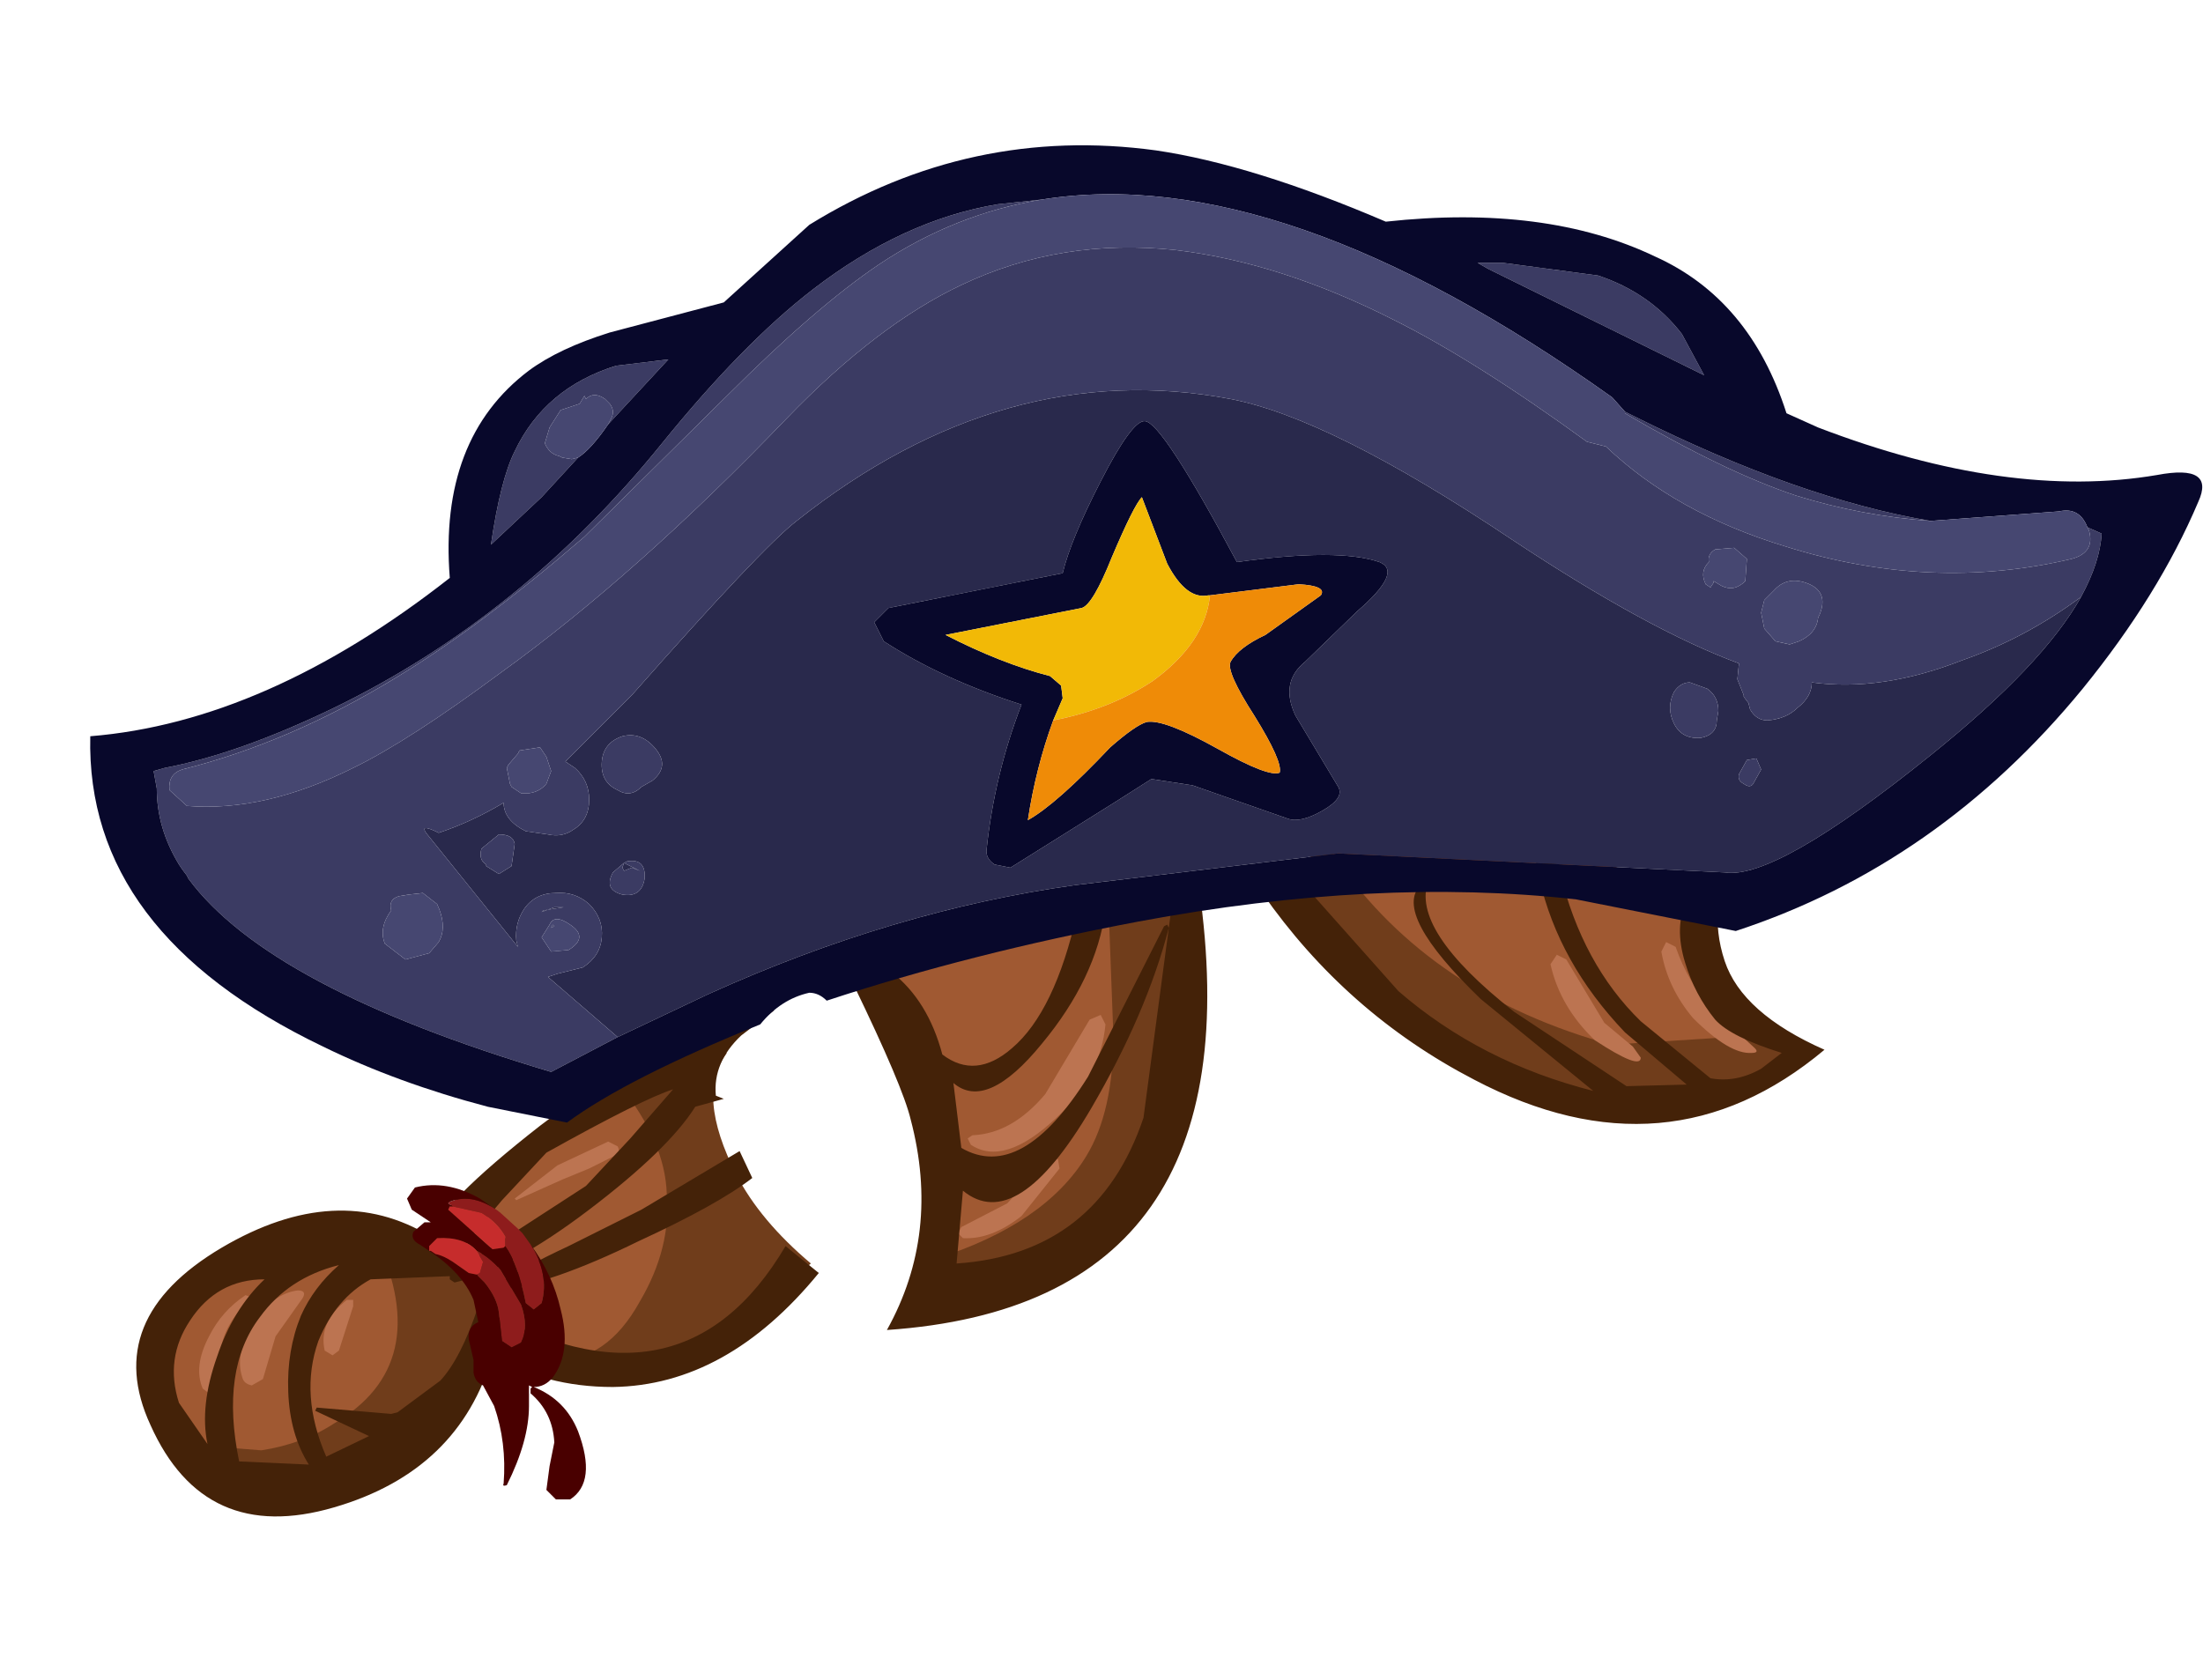
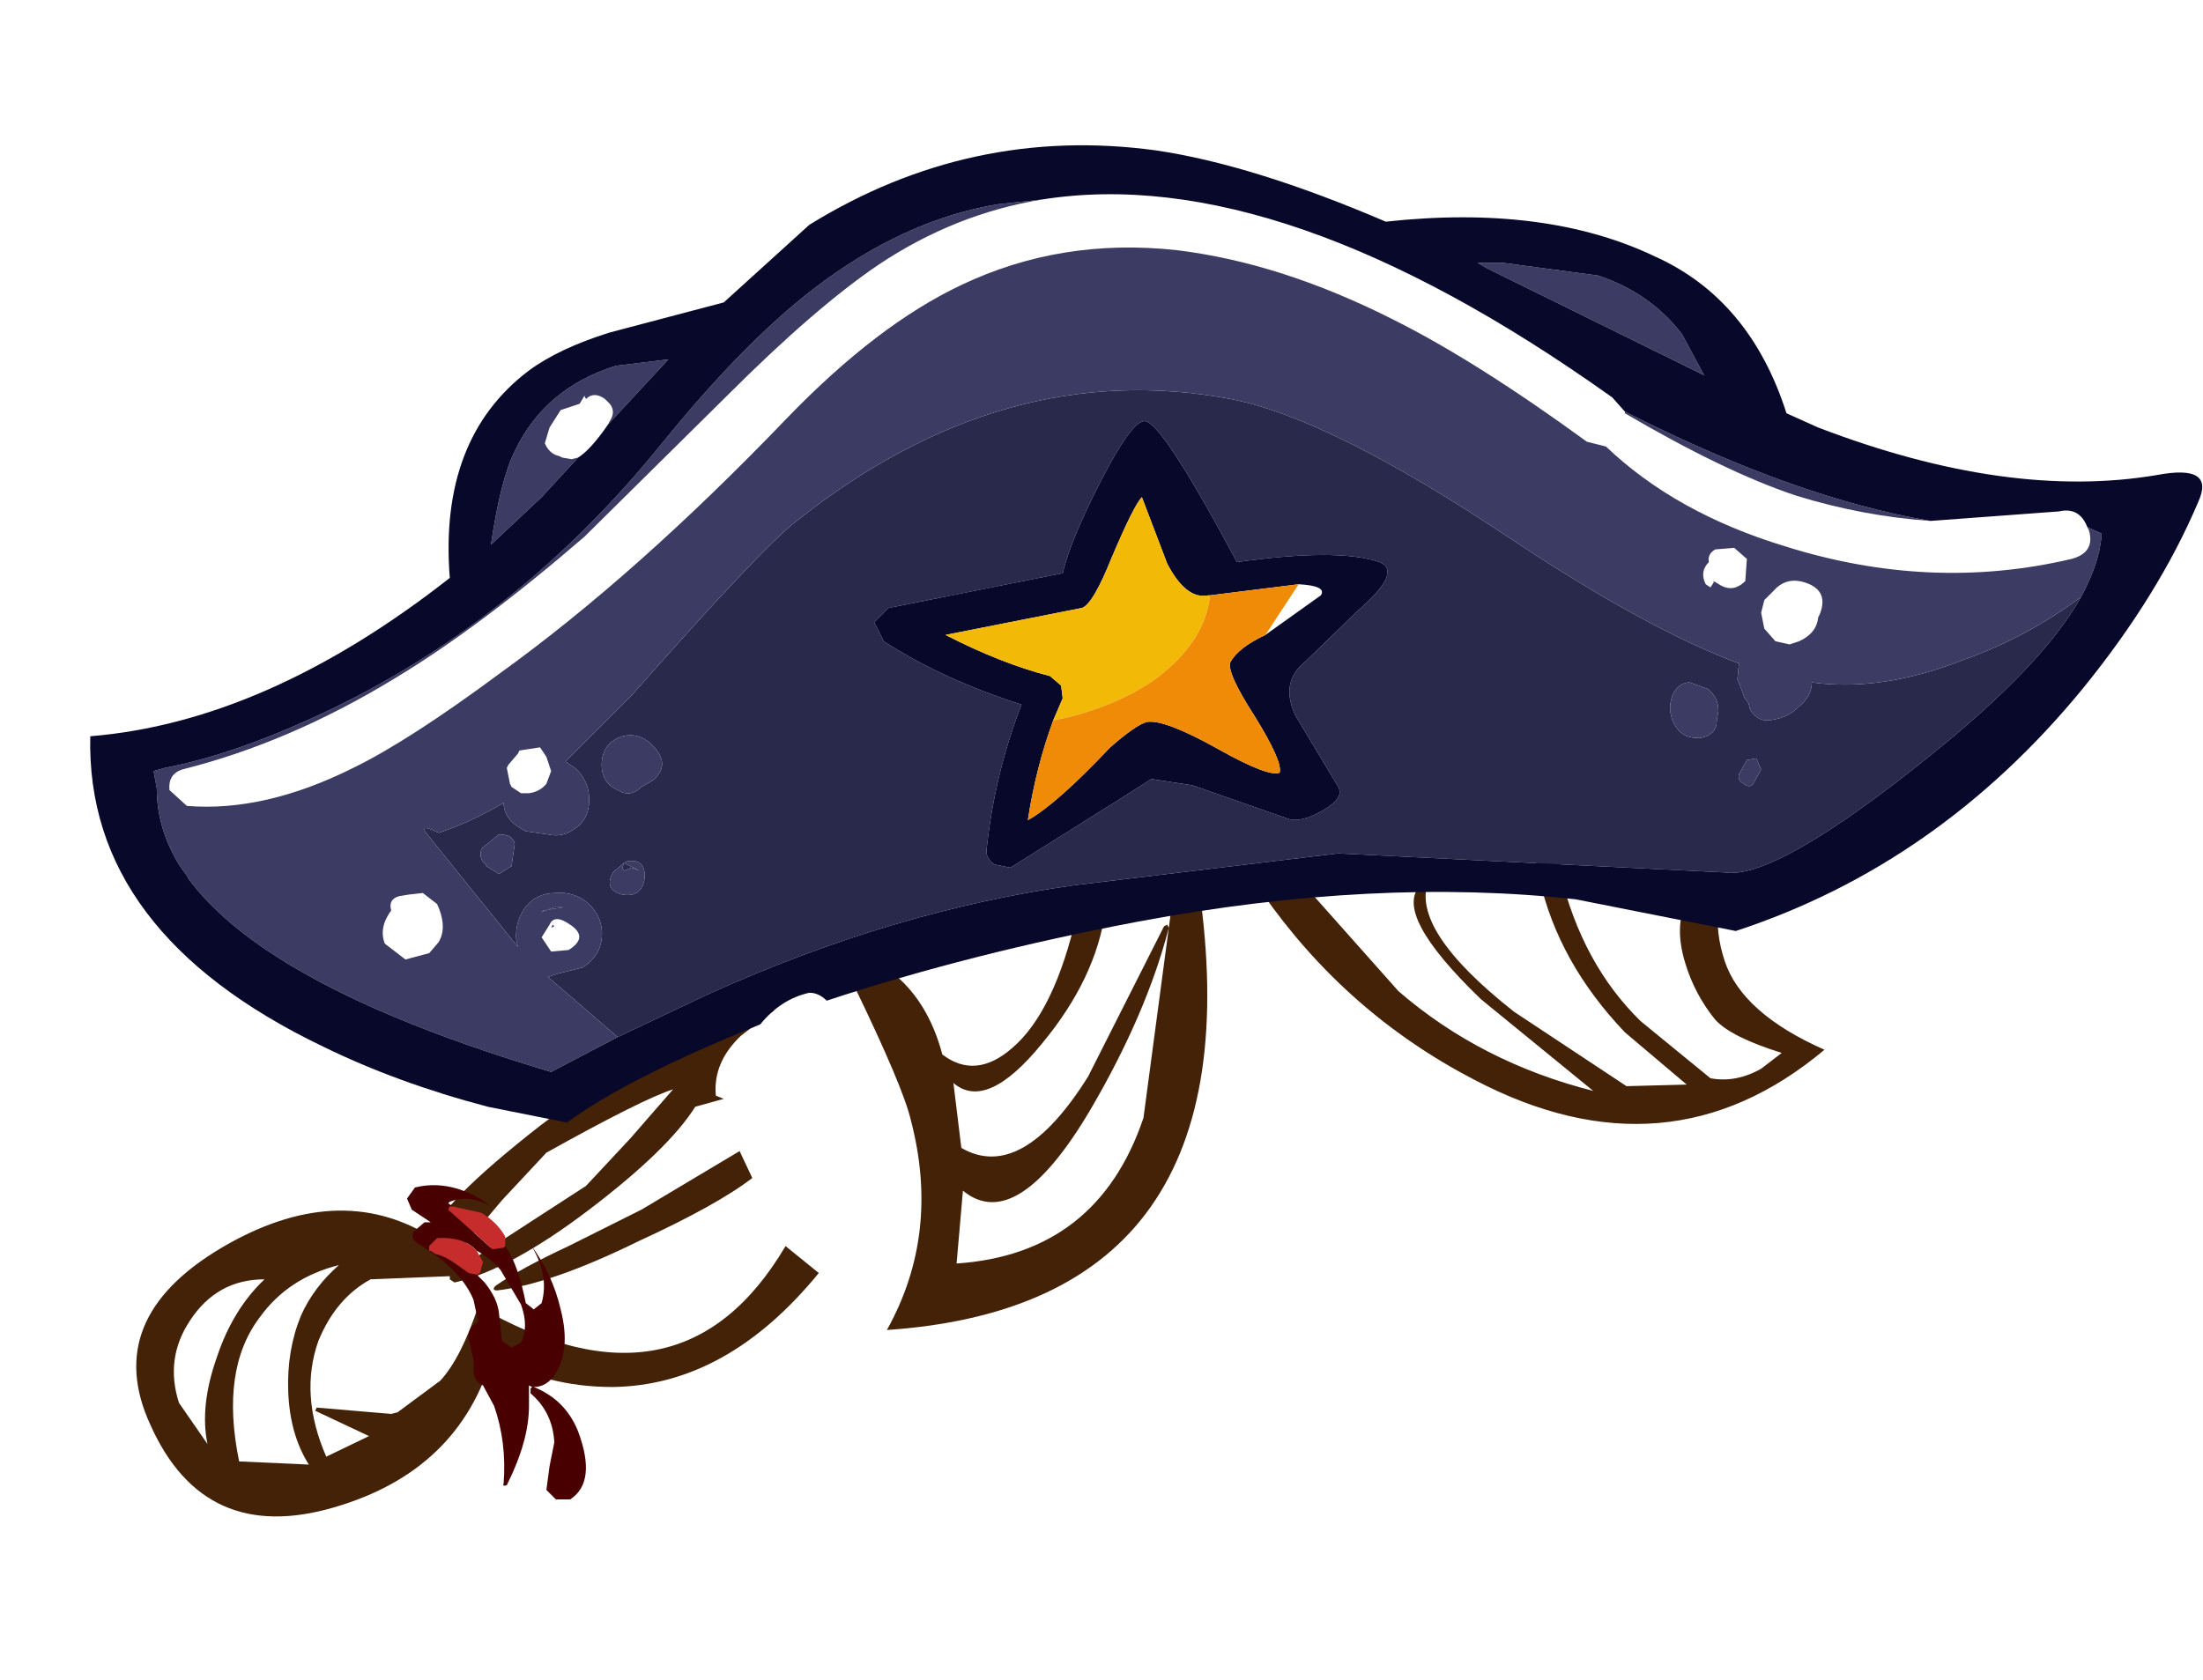
<svg xmlns="http://www.w3.org/2000/svg" xmlns:xlink="http://www.w3.org/1999/xlink" height="53.05px" width="69.55px">
  <g transform="matrix(1, 0, 0, 1, 31.35, 27.4)">
    <use height="43.3" transform="matrix(1.0, 0.0, 0.0, 1.0, -28.5, -22.8)" width="66.7" xlink:href="#sprite0" />
  </g>
  <defs>
    <g id="sprite0" transform="matrix(1, 0, 0, 1, 28.5, 22.8)">
      <use height="20.6" transform="matrix(1.0, 0.0, 0.0, 1.0, -26.3, -0.8)" width="51.55" xlink:href="#sprite1" />
      <use height="19.25" transform="matrix(1.0, 0.0, 0.0, 1.0, -26.3, -0.8)" width="50.35" xlink:href="#sprite2" />
      <use height="14.25" transform="matrix(1.0, 0.0, 0.0, 1.0, -25.05, 2.35)" width="49.15" xlink:href="#sprite3" />
      <use height="21.9" transform="matrix(1.0, 0.0, 0.0, 1.0, -27.05, -1.4)" width="53.3" xlink:href="#sprite4" />
      <use height="42.8" transform="matrix(1.0, 0.0, 0.0, 1.0, -28.5, -22.8)" width="66.7" xlink:href="#shape4" />
    </g>
    <g id="sprite1" transform="matrix(1, 0, 0, 1, 25.8, 10.3)">
      <use height="20.6" transform="matrix(1.0, 0.0, 0.0, 1.0, -25.8, -10.3)" width="51.55" xlink:href="#shape0" />
    </g>
    <g id="shape0" transform="matrix(1, 0, 0, 1, 25.8, 10.3)">
-       <path d="M-17.05 2.2 L-15.05 0.1 -12.9 -1.85 Q-11.4 -2.85 -7.9 -3.65 -8.9 -2.35 -7.6 0.2 -6.85 1.65 -5.25 3.0 L-8.15 5.4 -9.35 6.1 -11.2 6.3 Q-14.15 6.3 -15.4 4.95 -15.75 7.2 -18.65 9.1 -20.25 10.15 -21.4 10.25 L-23.75 9.85 Q-24.9 9.25 -25.4 8.2 -25.95 7.1 -25.75 5.85 -25.5 4.6 -24.6 3.8 -23.6 2.95 -21.55 2.55 L-17.05 2.2 M9.7 -8.85 Q9.9 -9.95 11.7 -10.15 17.65 -10.85 22.95 -8.5 22.5 -8.0 22.5 -7.25 22.55 -6.55 22.95 -5.9 23.85 -4.25 25.75 -3.6 23.6 -1.75 20.8 -1.75 18.9 -1.7 15.65 -3.55 L11.6 -6.75 9.7 -8.85 M6.15 -2.35 Q5.45 0.15 3.3 1.9 1.1 3.65 -1.5 3.7 -0.8 1.6 -1.4 -1.4 -1.8 -3.35 -3.0 -6.3 1.55 -8.15 6.65 -8.4 L6.55 -5.1 6.15 -2.35" fill="#703d1b" fill-rule="evenodd" stroke="none" />
-     </g>
+       </g>
    <g id="sprite2" transform="matrix(1, 0, 0, 1, 25.2, 9.6)">
      <use height="19.25" transform="matrix(1.0, 0.0, 0.0, 1.0, -25.2, -9.6)" width="50.35" xlink:href="#shape1" />
    </g>
    <g id="shape1" transform="matrix(1, 0, 0, 1, 25.2, 9.6)">
-       <path d="M-24.5 9.4 L-24.8 8.9 Q-25.35 7.8 -25.15 6.55 -24.9 5.3 -24.0 4.5 -23.0 3.65 -20.95 3.25 L-18.35 2.95 Q-16.55 6.9 -19.7 8.75 -20.7 9.4 -22.0 9.6 L-24.5 9.4 M20.45 -3.2 L20.3 -3.3 Q14.65 -4.95 11.75 -9.35 L12.3 -9.45 Q18.25 -10.15 23.55 -7.8 23.1 -7.3 23.1 -6.55 23.15 -5.85 23.55 -5.2 24.0 -4.3 25.15 -3.5 L20.45 -3.2 M-0.7 3.55 Q-0.3 1.65 -0.8 -0.7 -1.2 -2.65 -2.4 -5.6 1.15 -7.0 4.75 -7.5 L4.9 -3.5 Q4.9 -1.1 4.05 0.3 2.75 2.45 -0.7 3.55 M-12.75 6.75 Q-13.85 6.5 -14.45 5.95 -15.4 4.05 -16.3 2.7 L-14.35 0.7 -12.3 -1.15 -10.7 -1.95 Q-9.25 -0.15 -9.2 1.5 -9.05 3.2 -10.05 4.9 -11.1 6.8 -12.75 6.75" fill="#a05932" fill-rule="evenodd" stroke="none" />
-     </g>
+       </g>
    <g id="sprite3" transform="matrix(1, 0, 0, 1, 24.6, 7.1)">
      <use height="14.25" transform="matrix(1.0, 0.0, 0.0, 1.0, -24.6, -7.1)" width="49.15" xlink:href="#shape2" />
    </g>
    <g id="shape2" transform="matrix(1, 0, 0, 1, 24.6, 7.1)">
-       <path d="M-23.15 4.05 L-23.0 4.1 -23.0 4.2 Q-23.7 4.8 -23.9 5.6 L-24.1 7.0 -24.3 7.15 -24.5 7.0 Q-24.8 6.3 -24.3 5.35 -23.9 4.55 -23.15 4.05 M-21.5 3.9 Q-21.2 3.9 -21.35 4.15 L-22.2 5.35 -22.6 6.7 -22.95 6.9 Q-23.2 6.85 -23.25 6.65 -23.5 5.9 -22.9 4.95 -22.3 4.0 -21.5 3.9 M-19.95 4.2 L-19.75 4.2 -19.75 4.4 -20.2 5.8 -20.4 5.95 -20.65 5.8 Q-20.85 4.9 -19.95 4.2 M24.5 -3.75 Q24.65 -3.6 24.4 -3.6 23.7 -3.55 22.55 -4.7 21.75 -5.65 21.55 -6.8 L21.7 -7.1 22.0 -6.95 Q22.4 -5.8 23.15 -5.0 L24.5 -3.75 M20.9 -3.45 Q20.9 -3.05 19.45 -4.0 18.35 -5.05 18.05 -6.4 L18.25 -6.7 18.55 -6.55 19.75 -4.55 20.65 -3.8 20.9 -3.45 M-0.5 2.25 L-0.65 2.1 -0.55 1.9 0.9 1.15 2.15 -0.2 2.5 -0.25 2.55 0.05 1.35 1.55 Q0.4 2.3 -0.5 2.25 M-14.6 1.05 L-14.65 1.0 -13.3 -0.05 -11.7 -0.8 -11.4 -0.65 Q-11.3 -0.45 -11.5 -0.35 L-12.3 0.05 -13.15 0.4 -14.6 1.05 M-0.25 -0.7 L-0.35 -0.9 -0.2 -1.0 Q1.05 -1.05 2.1 -2.3 L3.5 -4.65 3.85 -4.8 4.0 -4.5 Q3.85 -2.85 2.45 -1.55 0.8 0.0 -0.25 -0.7" fill="#bc7451" fill-rule="evenodd" stroke="none" />
-     </g>
+       </g>
    <g id="sprite4" transform="matrix(1, 0, 0, 1, 26.65, 10.95)">
      <use height="21.9" transform="matrix(1.0, 0.0, 0.0, 1.0, -26.65, -10.95)" width="53.3" xlink:href="#shape3" />
    </g>
    <g id="shape3" transform="matrix(1, 0, 0, 1, 26.65, 10.95)">
      <path d="M-23.4 9.2 L-21.2 9.3 Q-21.8 8.35 -21.85 7.0 -21.9 5.7 -21.45 4.6 -21.05 3.7 -20.25 3.0 -21.85 3.4 -22.75 4.65 -24.0 6.3 -23.4 9.2 M-22.6 3.45 Q-24.1 3.45 -24.95 4.75 -25.75 5.95 -25.3 7.35 L-24.4 8.65 Q-24.65 7.45 -24.1 5.9 -23.6 4.4 -22.6 3.45 M-10.7 1.25 L-7.6 -0.6 -7.2 0.25 Q-8.3 1.1 -10.8 2.25 -13.55 3.6 -15.25 3.8 -15.45 3.8 -15.3 3.65 -14.5 3.1 -13.0 2.4 L-10.7 1.25 M-12.45 0.5 L-11.05 -1.0 -9.7 -2.55 Q-10.65 -2.25 -13.7 -0.55 L-15.1 0.95 -16.45 2.55 -16.25 2.75 -16.15 2.9 -12.45 0.5 M-5.1 3.25 Q-8.0 6.8 -11.6 6.85 -13.75 6.85 -15.4 5.85 -16.45 9.5 -20.4 10.65 -24.5 11.85 -26.2 8.05 -27.75 4.7 -23.95 2.45 -20.3 0.3 -17.35 2.1 -17.1 1.1 -13.9 -1.4 -10.1 -4.3 -6.5 -5.05 L-7.55 -4.25 Q-8.45 -3.4 -8.35 -2.35 L-8.1 -2.25 -9.0 -2.0 Q-9.85 -0.65 -12.35 1.25 -14.85 3.15 -16.6 3.55 L-16.75 3.45 -16.75 3.35 -19.25 3.45 Q-20.35 4.05 -20.9 5.4 -21.5 7.1 -20.65 9.05 L-19.3 8.4 -21.0 7.6 -20.95 7.5 -18.6 7.7 -18.4 7.65 -17.05 6.65 Q-16.4 5.95 -15.85 4.3 -9.45 8.0 -6.15 2.4 L-5.1 3.25 M-2.95 5.05 Q-1.25 2.0 -2.2 -1.6 -2.45 -2.65 -4.0 -5.85 L-2.8 -6.25 Q-1.65 -5.35 -1.2 -3.65 -0.15 -2.85 1.0 -3.85 2.35 -5.0 3.05 -8.1 3.15 -8.6 3.6 -8.6 4.05 -8.65 3.95 -8.2 3.65 -6.05 1.95 -4.0 0.2 -1.85 -0.85 -2.75 L-0.6 -0.7 Q1.3 0.4 3.4 -2.95 L5.8 -7.7 5.9 -7.75 5.95 -7.65 Q5.25 -4.95 3.5 -1.95 1.15 2.05 -0.55 0.65 L-0.75 2.95 Q3.7 2.65 5.15 -1.65 L6.05 -8.4 Q6.1 -8.5 6.5 -8.8 L6.9 -8.95 Q8.8 4.25 -2.95 5.05 M26.65 -3.8 Q21.7 0.35 15.6 -2.85 11.55 -4.95 8.9 -8.75 8.8 -8.95 9.3 -9.15 L10.0 -9.25 13.2 -5.65 Q15.8 -3.4 19.35 -2.5 L15.8 -5.4 Q13.0 -8.1 13.9 -9.0 L14.15 -9.15 Q13.55 -7.6 16.85 -5.0 L20.4 -2.65 22.3 -2.7 20.35 -4.35 Q18.25 -6.55 17.65 -9.2 17.35 -10.45 17.6 -10.85 17.8 -11.3 18.3 -9.4 19.0 -6.5 20.85 -4.7 L23.05 -2.9 Q23.85 -2.75 24.65 -3.2 L25.3 -3.7 Q23.7 -4.2 23.2 -4.75 22.55 -5.55 22.25 -6.55 21.9 -7.7 22.3 -8.5 22.4 -8.8 22.8 -8.75 L23.3 -8.4 Q23.2 -7.5 23.5 -6.6 24.05 -4.95 26.65 -3.8" fill="#442208" fill-rule="evenodd" stroke="none" />
    </g>
    <g id="shape4" transform="matrix(1, 0, 0, 1, 28.5, 22.8)">
      <path d="M-11.85 5.35 L-14.05 3.45 -13.9 3.4 -13.75 3.35 -12.95 3.15 Q-12.4 2.8 -12.35 2.2 -12.3 1.6 -12.75 1.15 -13.2 0.75 -13.8 0.8 -14.45 0.8 -14.8 1.3 -15.1 1.75 -15.05 2.3 L-15.0 2.5 -17.9 -1.1 Q-18.1 -1.4 -17.5 -1.1 -16.45 -1.45 -15.45 -2.05 -15.45 -1.5 -14.75 -1.15 L-14.05 -1.05 Q-13.6 -0.95 -13.25 -1.2 -12.75 -1.5 -12.75 -2.15 -12.75 -2.75 -13.2 -3.15 L-13.5 -3.35 -11.4 -5.45 Q-7.3 -10.1 -6.2 -10.95 0.35 -16.15 7.5 -14.8 10.65 -14.2 16.4 -10.35 20.7 -7.5 23.55 -6.45 L23.5 -5.95 23.7 -5.45 23.7 -5.4 23.85 -5.2 23.9 -5.0 Q24.1 -4.65 24.45 -4.65 25.05 -4.7 25.4 -5.05 25.85 -5.4 25.85 -5.85 28.05 -5.55 30.6 -6.55 32.6 -7.25 34.35 -8.55 33.15 -6.4 29.6 -3.55 24.7 0.4 23.1 0.15 L10.9 -0.45 2.6 0.55 Q-3.15 1.35 -9.0 4.0 L-11.85 5.35 M12.2 -9.65 Q10.9 -10.1 7.7 -9.65 5.35 -14.05 4.8 -14.1 4.4 -14.15 3.4 -12.2 2.45 -10.35 2.2 -9.3 L-3.3 -8.2 -3.75 -7.75 -3.45 -7.15 Q-1.6 -5.95 0.9 -5.15 0.05 -2.95 -0.2 -0.6 -0.25 -0.3 0.05 -0.1 L0.55 0.0 3.9 -2.1 5.0 -2.8 6.3 -2.6 9.3 -1.55 Q9.7 -1.4 10.4 -1.8 11.1 -2.2 10.9 -2.55 L9.55 -4.8 Q9.05 -5.85 9.85 -6.5 L11.5 -8.1 Q12.95 -9.35 12.2 -9.65 M22.9 -4.95 Q22.9 -5.4 22.55 -5.65 L22.0 -5.85 Q21.7 -5.85 21.5 -5.55 21.25 -5.05 21.5 -4.55 21.75 -4.05 22.35 -4.1 22.85 -4.2 22.85 -4.65 L22.9 -4.95 M24.0 -2.65 L24.25 -3.1 24.1 -3.45 23.8 -3.4 23.55 -2.95 Q23.5 -2.75 23.7 -2.65 23.9 -2.5 24.0 -2.65 M-16.0 -0.05 L-15.6 0.2 -15.2 -0.05 -15.1 -0.75 Q-15.15 -1.05 -15.6 -1.05 L-16.15 -0.6 Q-16.25 -0.25 -16.0 -0.1 L-16.0 -0.05 M-10.75 -2.75 Q-10.2 -3.2 -10.65 -3.75 -11.1 -4.3 -11.7 -4.15 -12.3 -3.95 -12.35 -3.35 -12.4 -2.7 -11.85 -2.45 -11.45 -2.2 -11.1 -2.55 L-10.75 -2.75 M-11.65 -0.15 L-12.0 0.15 Q-12.3 0.7 -11.7 0.85 -11.1 0.95 -11.0 0.35 -10.95 -0.3 -11.55 -0.2 L-11.65 -0.15 -11.25 0.05 -11.15 0.1 -11.4 0.0 -11.65 0.1 -11.7 0.0 -11.65 -0.15 M-13.85 1.25 L-14.25 1.4 -14.2 1.35 -13.55 1.25 -13.85 1.25" fill="#29294c" fill-rule="evenodd" stroke="none" />
      <path d="M1.55 -21.1 Q-1.2 -20.65 -3.6 -19.05 -5.6 -17.7 -8.4 -14.9 L-12.9 -10.45 Q-16.2 -7.6 -18.85 -6.0 -22.2 -3.95 -25.6 -3.1 -26.05 -2.95 -26.0 -2.45 L-25.45 -1.95 Q-23.0 -1.75 -20.2 -3.15 -18.45 -4.0 -15.55 -6.15 -11.25 -9.25 -6.5 -14.2 -3.65 -17.15 -1.0 -18.4 2.15 -19.9 5.8 -19.5 9.1 -19.1 12.65 -17.3 15.25 -16.0 18.75 -13.45 L19.35 -13.3 Q21.55 -11.2 25.0 -10.15 29.6 -8.7 34.05 -9.75 34.8 -9.95 34.6 -10.65 L34.55 -10.75 35.0 -10.55 Q34.95 -9.65 34.35 -8.55 32.6 -7.25 30.6 -6.55 28.05 -5.55 25.85 -5.85 25.85 -5.4 25.4 -5.05 25.05 -4.7 24.45 -4.65 24.1 -4.65 23.9 -5.0 L23.85 -5.2 23.7 -5.4 23.7 -5.45 23.5 -5.95 23.55 -6.45 Q20.7 -7.5 16.4 -10.35 10.65 -14.2 7.5 -14.8 0.35 -16.15 -6.2 -10.95 -7.3 -10.1 -11.4 -5.45 L-13.5 -3.35 -13.2 -3.15 Q-12.75 -2.75 -12.75 -2.15 -12.75 -1.5 -13.25 -1.2 -13.6 -0.95 -14.05 -1.05 L-14.75 -1.15 Q-15.45 -1.5 -15.45 -2.05 -16.45 -1.45 -17.5 -1.1 -18.1 -1.4 -17.9 -1.1 L-15.0 2.5 -15.05 2.3 Q-15.1 1.75 -14.8 1.3 -14.45 0.8 -13.8 0.8 -13.2 0.75 -12.75 1.15 -12.3 1.6 -12.35 2.2 -12.4 2.8 -12.95 3.15 L-13.75 3.35 -13.9 3.4 -14.05 3.45 -11.85 5.35 -13.95 6.45 Q-22.85 3.8 -25.4 0.35 L-25.45 0.25 -25.6 0.05 -25.7 -0.1 Q-26.4 -1.25 -26.4 -2.5 L-26.5 -3.05 -26.15 -3.15 Q-23.8 -3.6 -20.8 -5.05 -14.85 -7.95 -10.45 -13.4 -7.9 -16.55 -5.7 -18.25 -2.85 -20.45 0.15 -20.95 L1.55 -21.1 M29.6 -10.95 Q27.45 -11.1 25.35 -11.75 23.1 -12.5 19.95 -14.35 L19.95 -14.4 20.25 -14.25 Q25.45 -11.65 29.6 -10.95 M15.65 -18.9 L15.3 -19.1 16.1 -19.1 19.1 -18.7 Q20.75 -18.15 21.75 -16.85 L22.45 -15.55 15.65 -18.9 M26.1 -8.0 Q26.4 -8.75 25.65 -9.0 25.05 -9.2 24.65 -8.75 L24.35 -8.45 24.25 -8.05 24.35 -7.55 24.7 -7.15 25.15 -7.05 25.45 -7.15 Q26.0 -7.4 26.05 -7.9 L26.1 -8.0 M22.75 -9.0 L22.75 -9.05 23.0 -8.9 Q23.4 -8.7 23.75 -9.05 L23.8 -9.75 23.4 -10.1 22.8 -10.05 Q22.55 -9.9 22.6 -9.65 22.3 -9.35 22.5 -8.95 L22.65 -8.85 22.75 -9.0 M24.0 -2.65 Q23.9 -2.5 23.7 -2.65 23.5 -2.75 23.55 -2.95 L23.8 -3.4 24.1 -3.45 24.25 -3.1 24.0 -2.65 M22.9 -4.95 L22.85 -4.65 Q22.85 -4.2 22.35 -4.1 21.75 -4.05 21.5 -4.55 21.25 -5.05 21.5 -5.55 21.7 -5.85 22.0 -5.85 L22.55 -5.65 Q22.9 -5.4 22.9 -4.95 M-13.1 -12.95 L-14.25 -11.7 -15.85 -10.2 Q-15.55 -12.25 -15.1 -13.15 -14.15 -15.15 -11.9 -15.85 L-10.25 -16.05 -12.15 -14.0 -12.1 -14.1 Q-11.9 -14.4 -12.1 -14.65 L-12.25 -14.8 Q-12.6 -15.05 -12.85 -14.8 L-12.9 -14.9 -13.05 -14.65 -13.65 -14.45 -14.0 -13.9 -14.15 -13.4 -14.1 -13.3 Q-13.95 -13.05 -13.7 -13.0 L-13.6 -12.95 -13.3 -12.9 -13.1 -12.95 M-15.3 -3.25 L-15.35 -3.15 -15.25 -2.65 -15.2 -2.55 -14.9 -2.35 -14.65 -2.35 Q-14.3 -2.4 -14.1 -2.65 L-13.95 -3.05 -14.1 -3.5 -14.3 -3.8 -14.95 -3.7 -15.0 -3.6 -15.3 -3.25 M-13.85 1.25 L-13.55 1.25 -14.2 1.35 -14.25 1.4 -13.85 1.25 M-11.65 -0.15 L-11.7 0.0 -11.65 0.1 -11.4 0.0 -11.15 0.1 -11.25 0.05 -11.65 -0.15 -11.55 -0.2 Q-10.95 -0.3 -11.0 0.35 -11.1 0.95 -11.7 0.85 -12.3 0.7 -12.0 0.15 L-11.65 -0.15 M-10.75 -2.75 L-11.1 -2.55 Q-11.45 -2.2 -11.85 -2.45 -12.4 -2.7 -12.35 -3.35 -12.3 -3.95 -11.7 -4.15 -11.1 -4.3 -10.65 -3.75 -10.2 -3.2 -10.75 -2.75 M-16.0 -0.05 L-16.0 -0.1 Q-16.25 -0.25 -16.15 -0.6 L-15.6 -1.05 Q-15.15 -1.05 -15.1 -0.75 L-15.2 -0.05 -15.6 0.2 -16.0 -0.05 M-14.25 2.2 L-13.95 2.65 -13.4 2.6 Q-12.75 2.2 -13.35 1.8 -13.85 1.45 -14.0 1.8 L-14.25 2.2 M-13.85 1.85 L-13.95 1.9 -13.9 1.8 -13.85 1.85 M-17.45 2.25 Q-17.25 1.8 -17.55 1.15 L-18.0 0.8 -18.45 0.85 -18.75 0.9 Q-19.1 1.0 -19.0 1.35 -19.4 1.9 -19.2 2.4 L-18.55 2.9 -17.8 2.7 -17.5 2.35 -17.45 2.25" fill="#3b3b63" fill-rule="evenodd" stroke="none" />
      <path d="M34.55 -10.75 Q34.3 -11.4 33.65 -11.25 L29.6 -10.95 Q25.45 -11.65 20.25 -14.25 L19.95 -14.4 19.55 -14.85 Q9.1 -22.3 1.55 -21.1 L0.15 -20.95 Q-2.85 -20.45 -5.7 -18.25 -7.9 -16.55 -10.45 -13.4 -14.85 -7.95 -20.8 -5.05 -23.8 -3.6 -26.15 -3.15 L-26.5 -3.05 -26.4 -2.5 Q-26.4 -1.25 -25.7 -0.1 L-25.6 0.05 -25.45 0.25 -25.4 0.35 Q-22.85 3.8 -13.95 6.45 L-11.85 5.35 -9.0 4.0 Q-3.15 1.35 2.6 0.55 L10.9 -0.45 23.1 0.15 Q24.7 0.4 29.6 -3.55 33.15 -6.4 34.35 -8.55 34.95 -9.65 35.0 -10.55 L34.55 -10.75 M15.65 -18.9 L22.45 -15.55 21.75 -16.85 Q20.75 -18.15 19.1 -18.7 L16.1 -19.1 15.3 -19.1 15.65 -18.9 M6.85 -8.6 L6.8 -8.6 Q6.1 -8.45 5.5 -9.6 L4.7 -11.7 Q4.45 -11.45 3.75 -9.8 3.15 -8.3 2.8 -8.2 L-1.5 -7.35 Q0.25 -6.45 1.8 -6.05 L2.15 -5.75 2.2 -5.35 1.9 -4.65 Q1.35 -3.15 1.1 -1.5 2.0 -2.0 3.7 -3.8 4.5 -4.5 4.85 -4.6 5.4 -4.7 7.1 -3.75 8.7 -2.85 9.05 -3.0 9.15 -3.35 8.25 -4.8 7.35 -6.2 7.5 -6.5 7.75 -6.95 8.6 -7.35 L10.35 -8.6 Q10.55 -8.9 9.65 -8.95 L6.85 -8.6 M12.2 -9.65 Q12.95 -9.35 11.5 -8.1 L9.85 -6.5 Q9.05 -5.85 9.55 -4.8 L10.9 -2.55 Q11.1 -2.2 10.4 -1.8 9.7 -1.4 9.3 -1.55 L6.3 -2.6 5.0 -2.8 3.9 -2.1 0.55 0.0 0.05 -0.1 Q-0.25 -0.3 -0.2 -0.6 0.05 -2.95 0.9 -5.15 -1.6 -5.95 -3.45 -7.15 L-3.75 -7.75 -3.3 -8.2 2.2 -9.3 Q2.45 -10.35 3.4 -12.2 4.4 -14.15 4.8 -14.1 5.35 -14.05 7.7 -9.65 10.9 -10.1 12.2 -9.65 M36.75 -12.4 Q38.6 -12.75 38.05 -11.55 36.8 -8.6 34.4 -5.65 29.85 -0.1 23.45 2.0 L18.4 1.0 Q12.1 0.3 4.6 1.7 -0.7 2.7 -5.25 4.2 -5.5 3.95 -5.8 3.95 -6.7 4.15 -7.35 4.95 -11.55 6.65 -13.45 8.05 L-15.95 7.55 Q-18.8 6.8 -21.15 5.65 -28.65 2.05 -28.5 -4.15 -22.95 -4.6 -17.15 -9.15 -17.5 -13.55 -14.65 -15.7 -13.7 -16.4 -12.1 -16.9 L-8.5 -17.85 -5.8 -20.3 Q-0.7 -23.45 5.15 -22.65 8.2 -22.2 12.4 -20.4 17.45 -20.95 20.9 -19.3 23.9 -17.95 25.05 -14.35 L26.05 -13.9 Q32.05 -11.6 36.75 -12.4 M-12.15 -14.0 L-10.25 -16.05 -11.9 -15.85 Q-14.15 -15.15 -15.1 -13.15 -15.55 -12.25 -15.85 -10.2 L-14.25 -11.7 -13.1 -12.95 Q-12.7 -13.2 -12.15 -14.0" fill="#08082b" fill-rule="evenodd" stroke="none" />
      <path d="M1.9 -4.65 L2.2 -5.35 2.15 -5.75 1.8 -6.05 Q0.25 -6.45 -1.5 -7.35 L2.8 -8.2 Q3.15 -8.3 3.75 -9.8 4.45 -11.45 4.7 -11.7 L5.5 -9.6 Q6.1 -8.45 6.8 -8.6 L6.85 -8.6 Q6.7 -7.1 5.05 -5.9 3.7 -5.0 1.9 -4.65" fill="#f2b906" fill-rule="evenodd" stroke="none" />
-       <path d="M6.85 -8.6 L9.65 -8.95 Q10.55 -8.9 10.35 -8.6 L8.6 -7.35 Q7.75 -6.95 7.5 -6.5 7.35 -6.2 8.25 -4.8 9.15 -3.35 9.05 -3.0 8.7 -2.85 7.1 -3.75 5.4 -4.7 4.85 -4.6 4.5 -4.5 3.7 -3.8 2.0 -2.0 1.1 -1.5 1.35 -3.15 1.9 -4.65 3.7 -5.0 5.05 -5.9 6.7 -7.1 6.85 -8.6" fill="#ef8b07" fill-rule="evenodd" stroke="none" />
-       <path d="M34.55 -10.75 L34.6 -10.65 Q34.8 -9.95 34.05 -9.75 29.6 -8.7 25.0 -10.15 21.55 -11.2 19.35 -13.3 L18.75 -13.45 Q15.25 -16.0 12.65 -17.3 9.1 -19.1 5.8 -19.5 2.15 -19.9 -1.0 -18.4 -3.65 -17.15 -6.5 -14.2 -11.25 -9.25 -15.55 -6.15 -18.45 -4.0 -20.2 -3.15 -23.0 -1.75 -25.45 -1.95 L-26.0 -2.45 Q-26.05 -2.95 -25.6 -3.1 -22.2 -3.95 -18.85 -6.0 -16.2 -7.6 -12.9 -10.45 L-8.4 -14.9 Q-5.6 -17.7 -3.6 -19.05 -1.2 -20.65 1.55 -21.1 9.1 -22.3 19.55 -14.85 L19.95 -14.4 19.95 -14.35 Q23.1 -12.5 25.35 -11.75 27.45 -11.1 29.6 -10.95 L33.65 -11.25 Q34.3 -11.4 34.55 -10.75 M22.75 -9.0 L22.65 -8.85 22.5 -8.95 Q22.3 -9.35 22.6 -9.65 22.55 -9.9 22.8 -10.05 L23.4 -10.1 23.8 -9.75 23.75 -9.05 Q23.4 -8.7 23.0 -8.9 L22.75 -9.05 22.75 -9.0 M26.1 -8.0 L26.05 -7.9 Q26.0 -7.4 25.45 -7.15 L25.15 -7.05 24.7 -7.15 24.35 -7.55 24.25 -8.05 24.35 -8.45 24.65 -8.75 Q25.05 -9.2 25.65 -9.0 26.4 -8.75 26.1 -8.0 M-12.15 -14.0 Q-12.7 -13.2 -13.1 -12.95 L-13.3 -12.9 -13.6 -12.95 -13.7 -13.0 Q-13.95 -13.05 -14.1 -13.3 L-14.15 -13.4 -14.0 -13.9 -13.65 -14.45 -13.05 -14.65 -12.9 -14.9 -12.85 -14.8 Q-12.6 -15.05 -12.25 -14.8 L-12.1 -14.65 Q-11.9 -14.4 -12.1 -14.1 L-12.15 -14.0 M-15.3 -3.25 L-15.0 -3.6 -14.95 -3.7 -14.3 -3.8 -14.1 -3.5 -13.95 -3.05 -14.1 -2.65 Q-14.3 -2.4 -14.65 -2.35 L-14.9 -2.35 -15.2 -2.55 -15.25 -2.65 -15.35 -3.15 -15.3 -3.25 M-14.25 2.2 L-14.0 1.8 Q-13.85 1.45 -13.35 1.8 -12.75 2.2 -13.4 2.6 L-13.95 2.65 -14.25 2.2 M-13.85 1.85 L-13.9 1.8 -13.95 1.9 -13.85 1.85 M-17.45 2.25 L-17.5 2.35 -17.8 2.7 -18.55 2.9 -19.2 2.4 Q-19.4 1.9 -19.0 1.35 -19.1 1.0 -18.75 0.9 L-18.45 0.85 -18.0 0.8 -17.55 1.15 Q-17.25 1.8 -17.45 2.25" fill="#464771" fill-rule="evenodd" stroke="none" />
-       <path d="M-16.3 12.1 Q-15.9 12.3 -15.55 12.7 L-14.9 13.8 Q-14.65 14.5 -14.9 15.0 L-15.2 15.15 -15.5 14.95 -15.6 14.05 Q-15.65 13.6 -16.05 13.1 L-16.3 12.85 -16.2 12.8 -16.1 12.45 -16.3 12.1 M-14.6 11.9 Q-14.0 12.85 -14.25 13.75 L-14.5 13.95 -14.75 13.75 Q-15.0 12.5 -15.4 11.95 L-15.4 11.65 Q-15.65 11.2 -16.15 10.9 L-17.05 10.7 -17.2 10.6 -17.15 10.55 Q-16.4 10.25 -15.55 10.9 L-15.0 11.4 -14.85 11.55 -14.6 11.9" fill="#8e1c1c" fill-rule="evenodd" stroke="none" />
+       <path d="M6.85 -8.6 L9.65 -8.95 L8.6 -7.35 Q7.75 -6.95 7.5 -6.5 7.35 -6.2 8.25 -4.8 9.15 -3.35 9.05 -3.0 8.7 -2.85 7.1 -3.75 5.4 -4.7 4.85 -4.6 4.5 -4.5 3.7 -3.8 2.0 -2.0 1.1 -1.5 1.35 -3.15 1.9 -4.65 3.7 -5.0 5.05 -5.9 6.7 -7.1 6.85 -8.6" fill="#ef8b07" fill-rule="evenodd" stroke="none" />
      <path d="M-17.8 12.1 L-18.1 11.9 Q-18.4 11.75 -18.3 11.5 L-17.95 11.2 -17.75 11.2 -18.35 10.8 -18.5 10.45 -18.25 10.1 Q-17.25 9.85 -16.2 10.45 L-15.55 10.9 Q-16.4 10.25 -17.15 10.55 L-17.2 10.6 -17.05 10.7 -17.15 10.7 -17.2 10.8 -15.8 12.05 -15.45 12.0 -15.4 11.95 Q-15.0 12.5 -14.75 13.75 L-14.5 13.95 -14.25 13.75 Q-14.0 12.85 -14.6 11.9 -13.9 12.85 -13.65 13.95 -13.3 15.3 -13.9 16.1 -14.15 16.4 -14.5 16.4 -13.5 16.8 -13.1 17.8 -12.5 19.4 -13.35 19.95 L-13.8 19.95 -14.1 19.65 -14.0 18.9 -13.85 18.15 Q-13.9 17.2 -14.6 16.6 L-14.6 16.45 -14.55 16.4 -14.65 16.35 -14.65 17.0 Q-14.65 18.1 -15.35 19.5 -15.5 19.55 -15.45 19.45 -15.35 18.15 -15.75 17.0 L-16.1 16.35 Q-16.35 16.25 -16.4 15.95 L-16.4 15.55 -16.55 14.9 Q-16.6 14.5 -16.25 14.35 L-16.4 13.65 Q-16.75 12.8 -17.8 12.1 L-17.75 12.1 -17.6 12.2 Q-17.35 12.25 -17.05 12.45 L-16.55 12.8 -16.3 12.85 -16.05 13.1 Q-15.65 13.6 -15.6 14.05 L-15.5 14.95 -15.2 15.15 -14.9 15.0 Q-14.65 14.5 -14.9 13.8 L-15.55 12.7 Q-15.9 12.3 -16.3 12.1 -16.7 11.65 -17.55 11.7 L-17.8 11.95 -17.8 12.1" fill="#490000" fill-rule="evenodd" stroke="none" />
      <path d="M-17.8 12.1 L-17.8 11.95 -17.55 11.7 Q-16.7 11.65 -16.3 12.1 L-16.1 12.45 -16.2 12.8 -16.3 12.85 -16.55 12.8 -17.05 12.45 Q-17.35 12.25 -17.6 12.2 L-17.75 12.1 -17.8 12.1 M-15.4 11.95 L-15.45 12.0 -15.8 12.05 -17.2 10.8 -17.15 10.7 -17.05 10.7 -16.15 10.9 Q-15.65 11.2 -15.4 11.65 L-15.4 11.95" fill="#c62c2c" fill-rule="evenodd" stroke="none" />
    </g>
  </defs>
</svg>